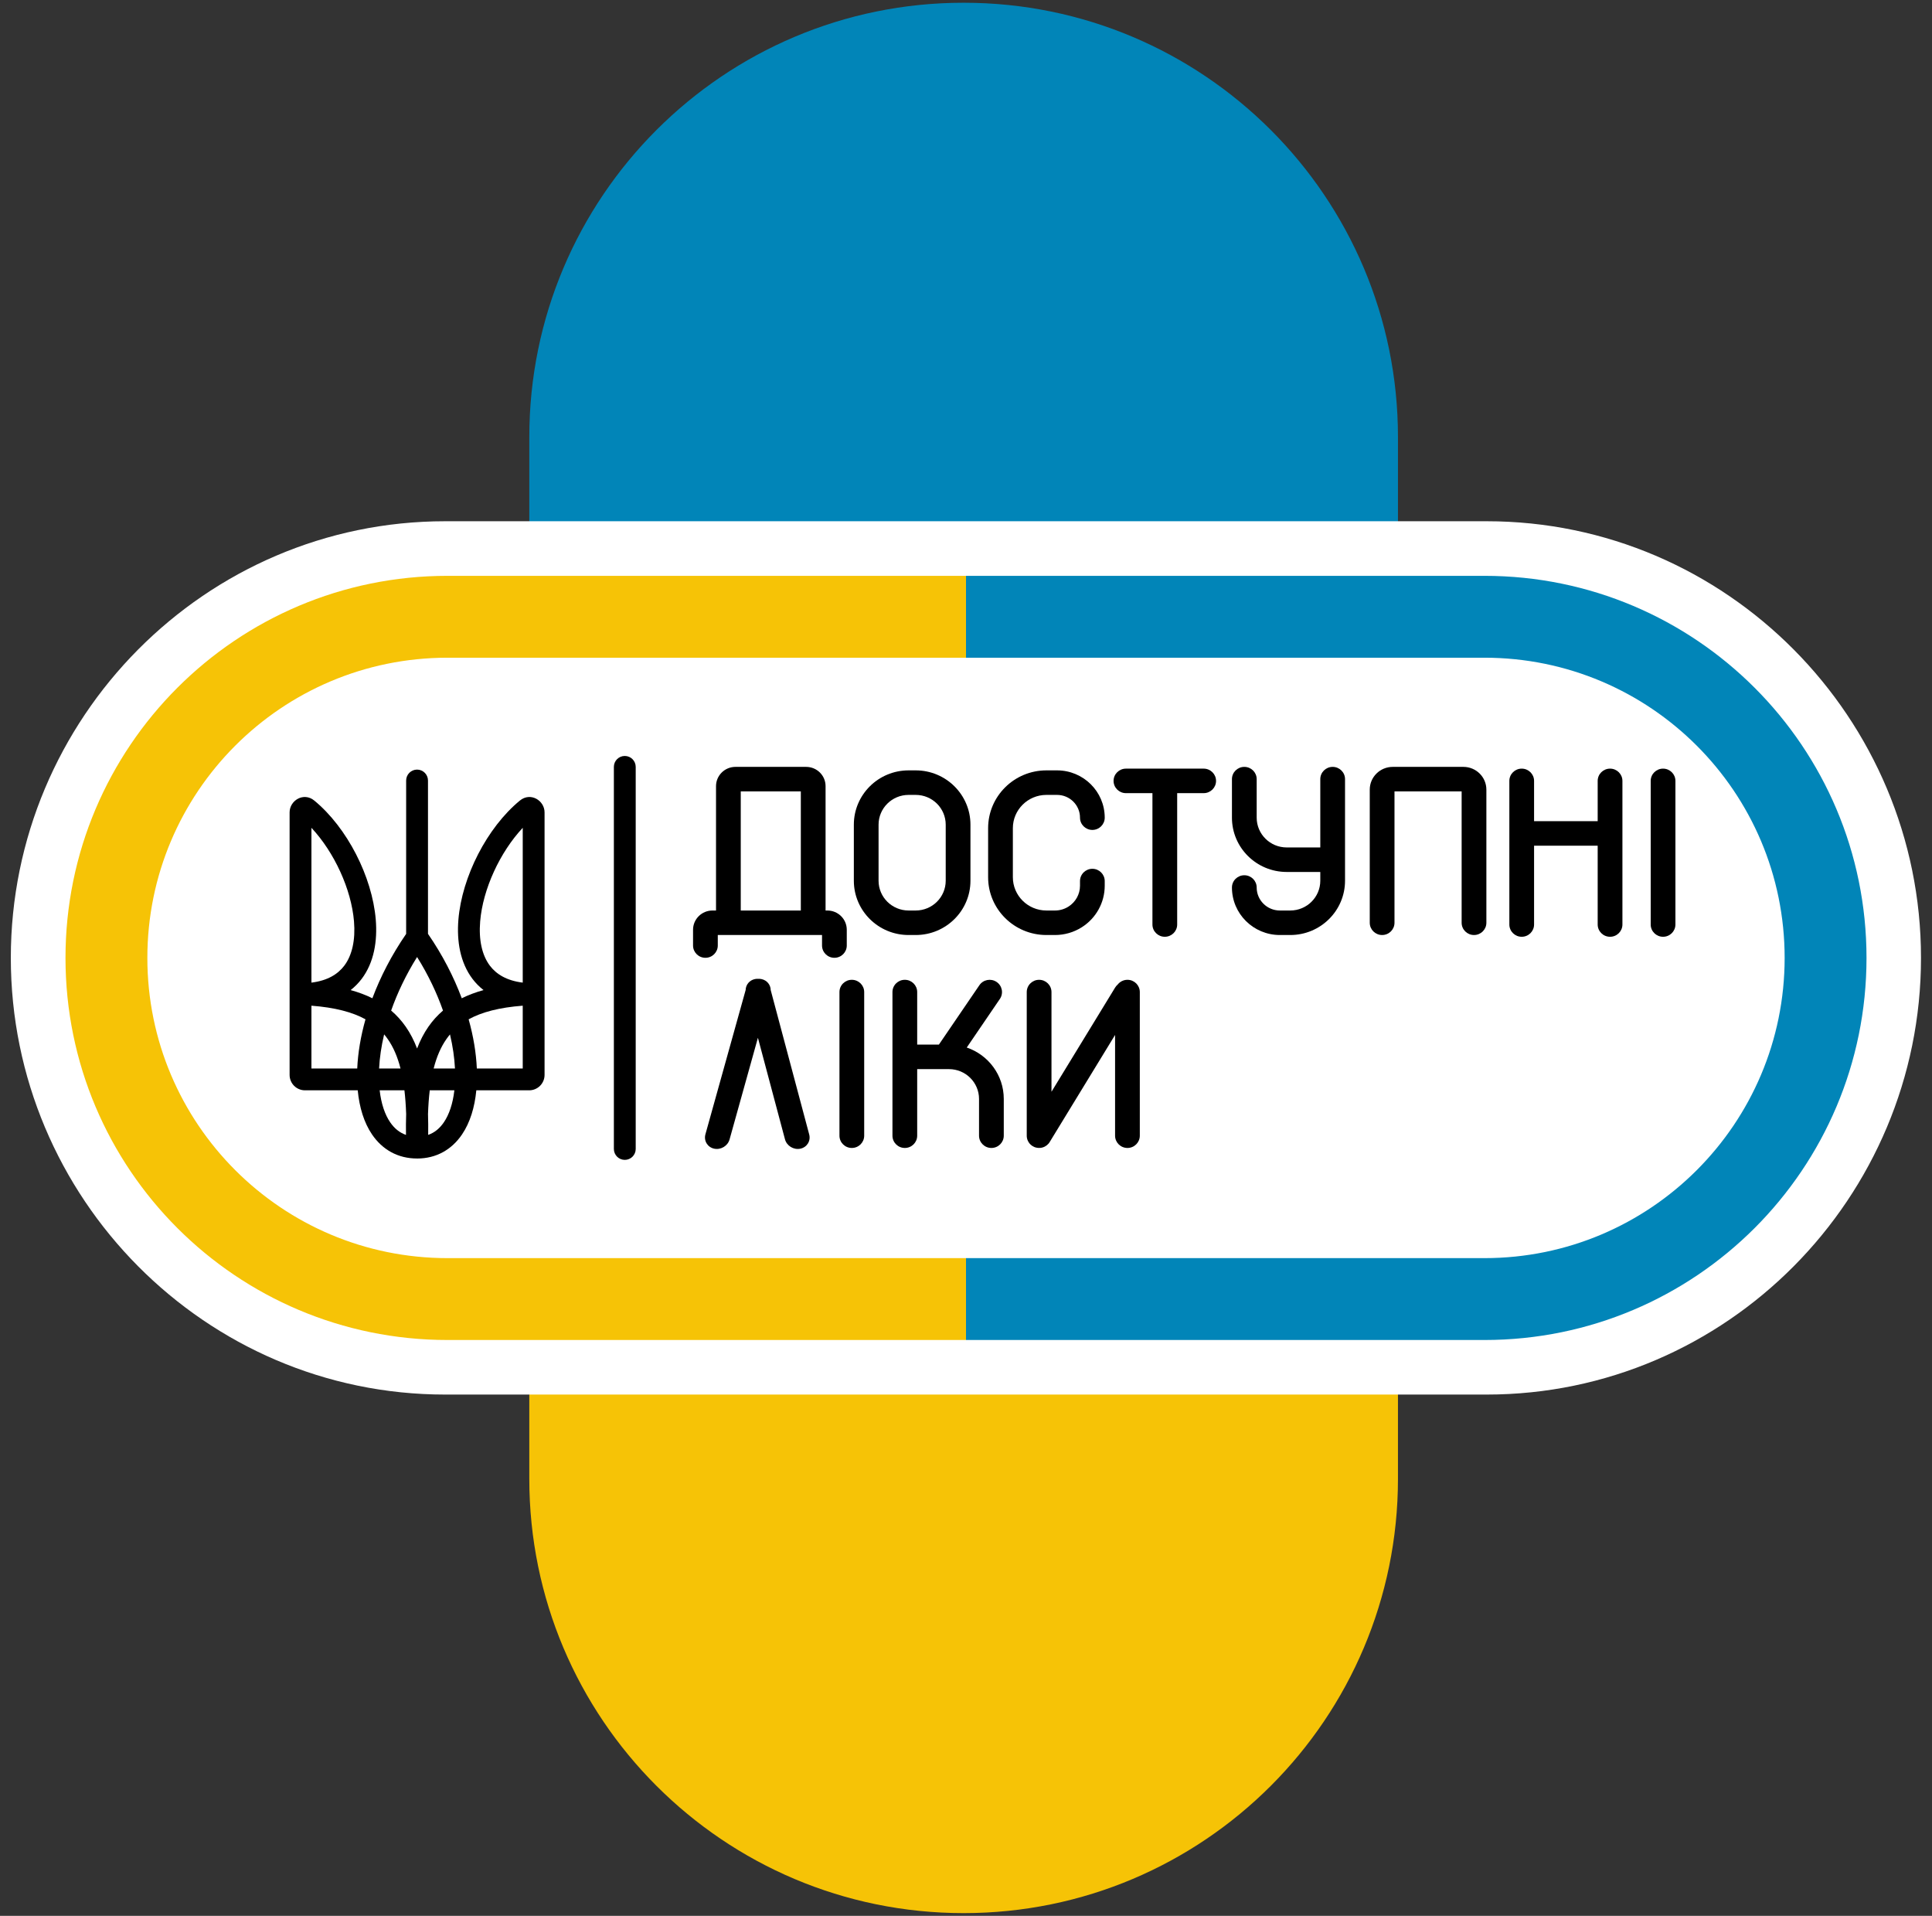
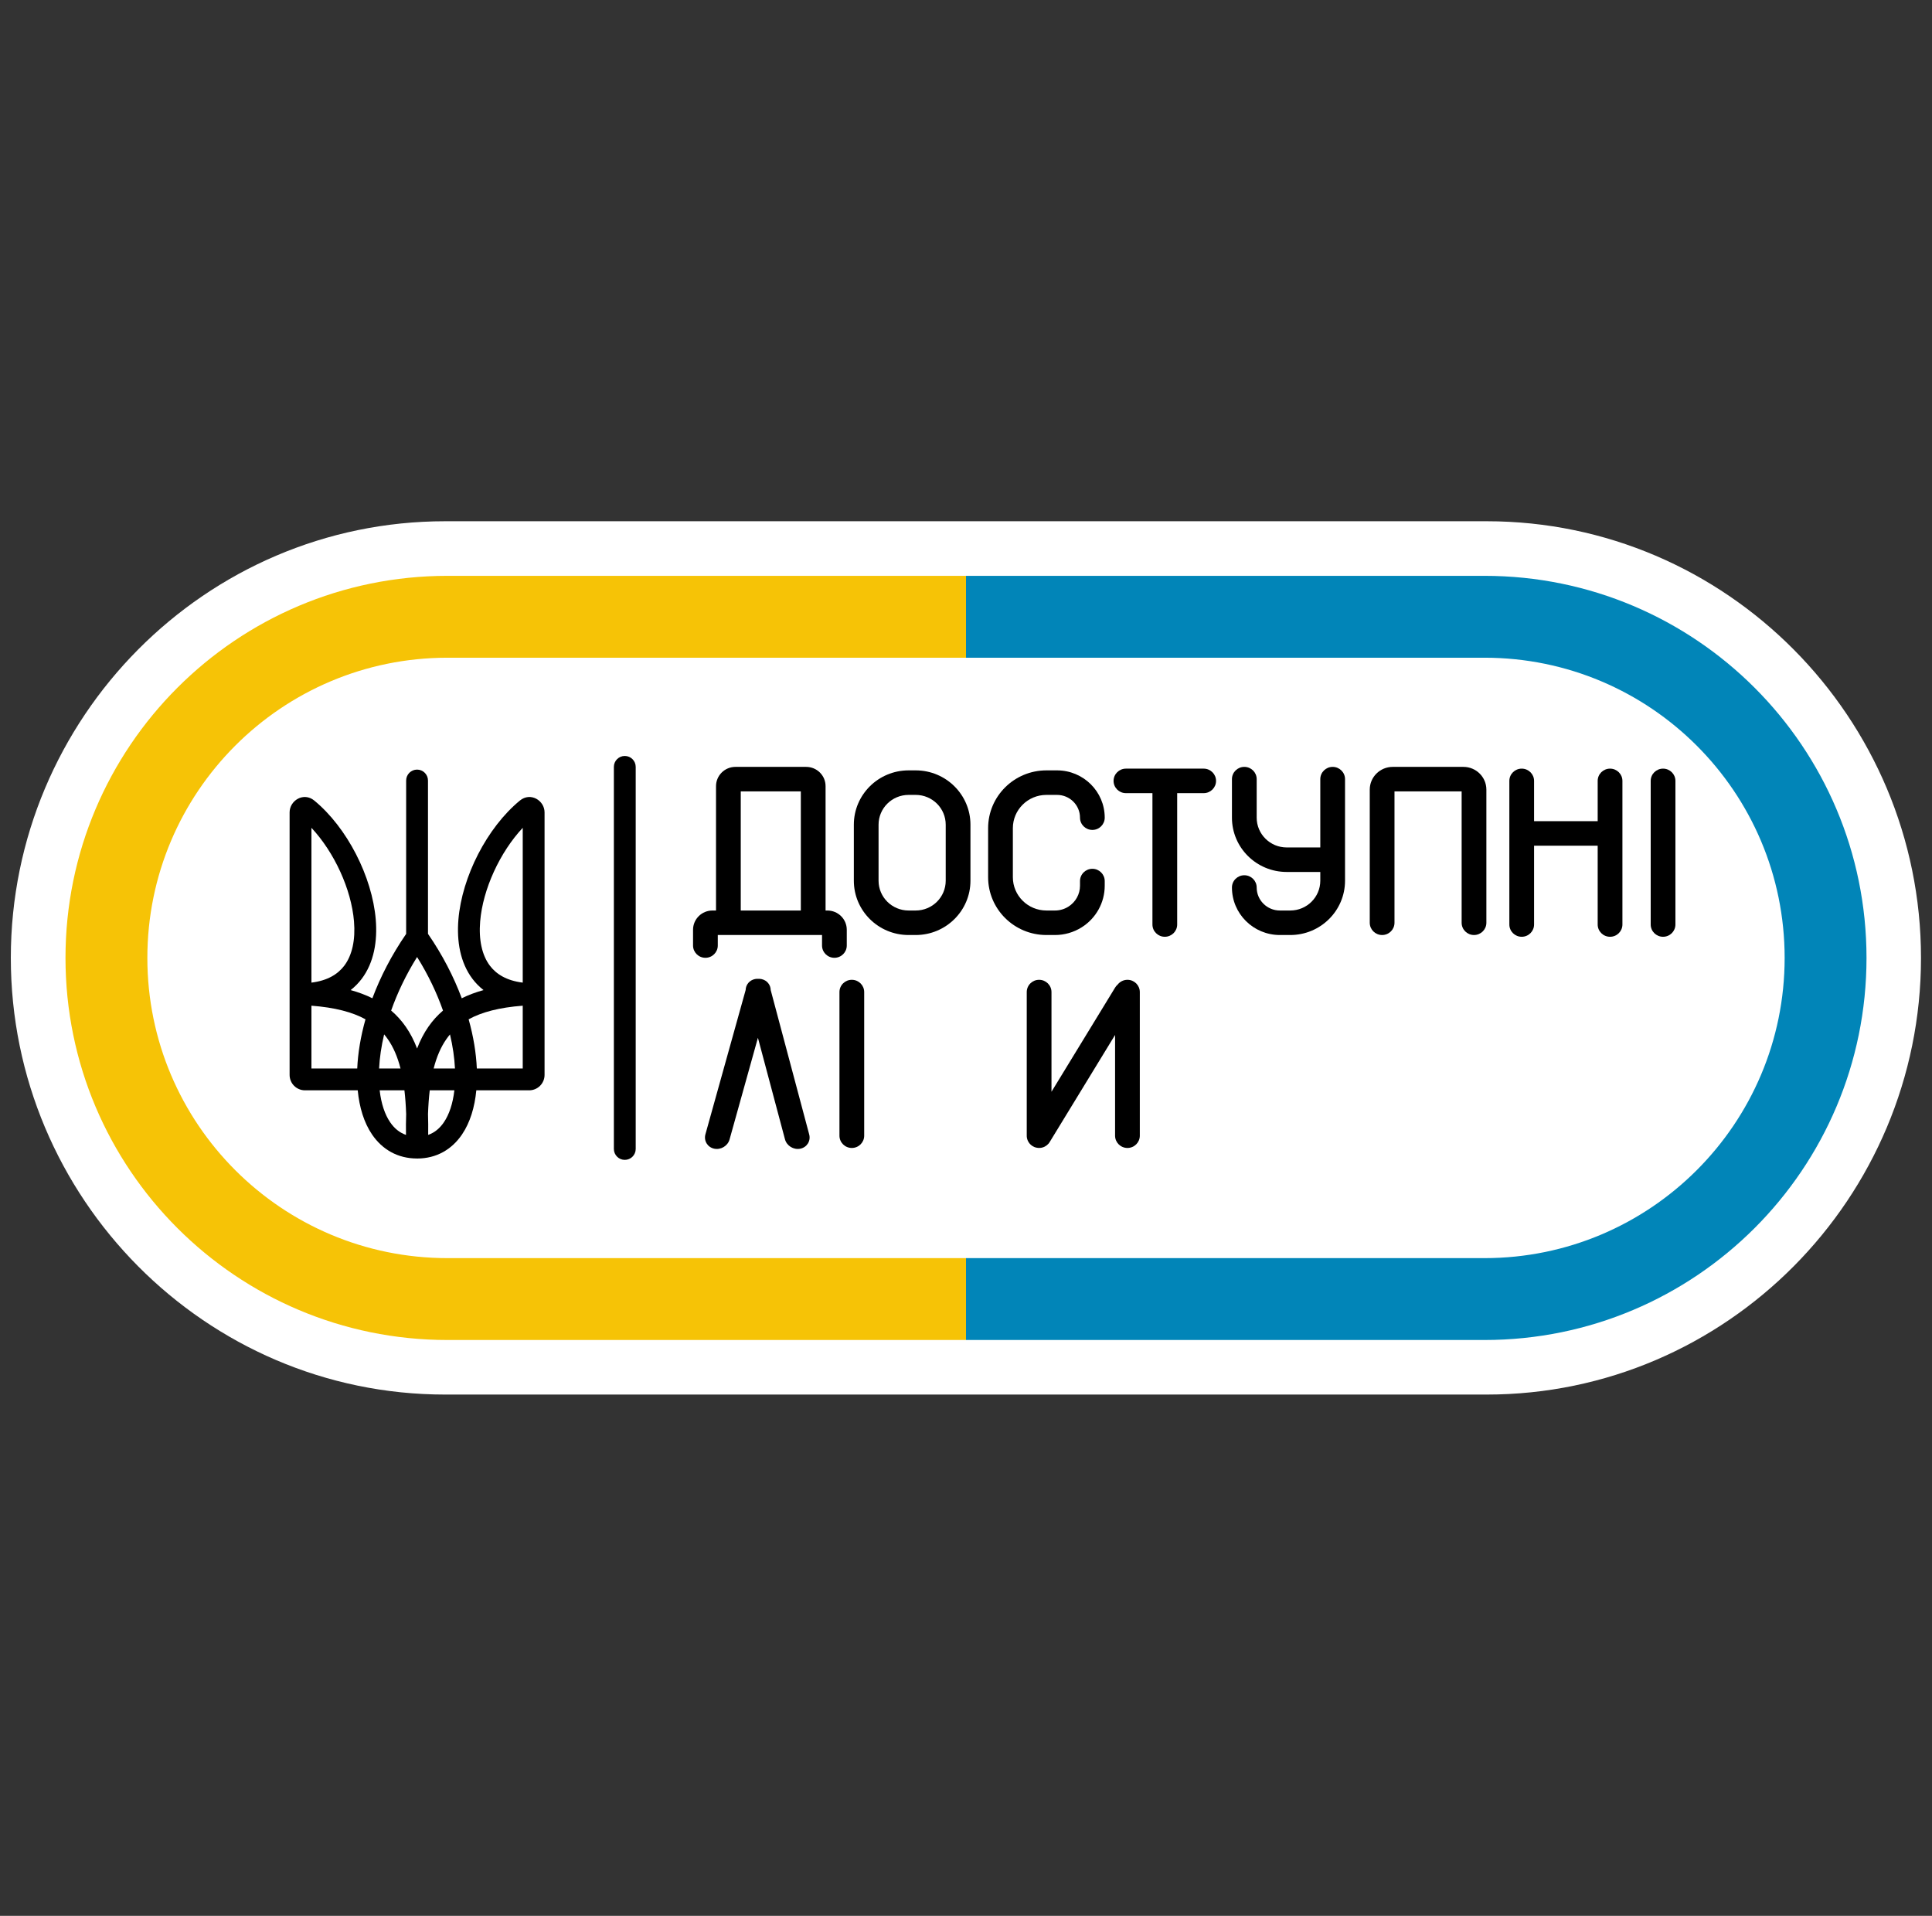
<svg xmlns="http://www.w3.org/2000/svg" width="118" height="117" viewBox="0 0 118 117" fill="none">
  <rect x="0" y="0" width="118" height="117" fill="#333333" stroke="none" />
  <g id="Group 1108">
    <g id="Group 1107">
-       <path id="Subtract" d="M32.328 58.5L32.328 90.306C32.328 104.957 44.205 116.833 58.856 116.833C73.506 116.833 85.383 104.957 85.383 90.306L85.383 58.5L32.328 58.5Z" fill="#F6C306" />
-       <path id="Subtract_2" d="M85.383 58.5L85.383 26.694C85.383 12.043 73.506 0.167 58.855 0.167C44.205 0.167 32.328 12.043 32.328 26.694L32.328 58.5L85.383 58.5Z" fill="#0185B8" />
-     </g>
+       </g>
    <g id="Group 1106">
      <path id="Rectangle 680" d="M90.801 31.832C105.451 31.832 117.328 43.848 117.328 58.499C117.328 73.149 105.451 85.165 90.801 85.165L27.189 85.165C12.538 85.165 0.661 73.149 0.661 58.499C0.661 43.848 12.538 31.832 27.189 31.832L90.801 31.832Z" fill="white" />
      <g id="Union">
        <path d="M38.16 46.166C38.528 46.166 38.827 46.465 38.827 46.833L38.827 70.166C38.827 70.534 38.528 70.833 38.16 70.833C37.792 70.833 37.493 70.534 37.493 70.166V46.833C37.493 46.465 37.792 46.166 38.16 46.166Z" fill="black" />
        <path fill-rule="evenodd" clip-rule="evenodd" d="M43.732 55.604V48.01C43.732 47.362 44.262 46.833 44.919 46.833H49.236C49.892 46.833 50.423 47.359 50.423 48.009V55.604H50.531C51.187 55.604 51.718 56.13 51.718 56.78V57.743C51.718 58.156 51.38 58.492 50.962 58.492C50.545 58.492 50.207 58.156 50.207 57.743V57.101H43.84V57.743C43.84 58.156 43.502 58.492 43.085 58.492C42.668 58.492 42.329 58.156 42.329 57.743V56.78C42.329 56.13 42.861 55.604 43.517 55.604H43.732ZM45.243 55.604V48.33H48.912V55.604H45.243Z" fill="black" />
        <path d="M68.768 46.94C68.351 46.94 68.013 47.275 68.013 47.688C68.013 48.102 68.351 48.437 68.768 48.437H70.387V56.459C70.387 56.873 70.725 57.208 71.142 57.208C71.56 57.208 71.898 56.873 71.898 56.459V48.437H73.516C73.934 48.437 74.272 48.102 74.272 47.688C74.272 47.275 73.934 46.94 73.516 46.94H68.768Z" fill="black" />
        <path d="M93.696 47.688C93.696 47.275 93.358 46.94 92.941 46.94C92.524 46.94 92.186 47.275 92.186 47.688V56.459C92.186 56.873 92.524 57.208 92.941 57.208C93.358 57.208 93.696 56.873 93.696 56.459V51.646H97.581V56.459C97.581 56.873 97.919 57.208 98.337 57.208C98.754 57.208 99.092 56.873 99.092 56.459V47.688C99.092 47.275 98.754 46.94 98.337 46.94C97.919 46.94 97.581 47.275 97.581 47.688V50.148H93.696V47.688Z" fill="black" />
        <path d="M101.574 46.94C101.991 46.94 102.329 47.275 102.329 47.688V56.459C102.329 56.873 101.991 57.208 101.574 57.208C101.157 57.208 100.819 56.873 100.819 56.459V47.688C100.819 47.275 101.157 46.94 101.574 46.94Z" fill="black" />
-         <path d="M52.026 59.836C52.444 59.836 52.782 60.171 52.782 60.585V69.356C52.782 69.769 52.444 70.105 52.026 70.105C51.609 70.105 51.271 69.769 51.271 69.356V60.585C51.271 60.171 51.609 59.836 52.026 59.836Z" fill="black" />
-         <path d="M55.264 59.836C55.681 59.836 56.019 60.171 56.019 60.585V63.794H57.344L59.818 60.166C60.051 59.823 60.521 59.733 60.866 59.965C61.212 60.196 61.303 60.661 61.069 61.004L59.046 63.972C60.361 64.419 61.307 65.655 61.307 67.11V69.356C61.307 69.769 60.969 70.105 60.551 70.105C60.134 70.105 59.796 69.769 59.796 69.356V67.11C59.796 66.106 58.975 65.291 57.962 65.291H56.019V69.356C56.019 69.769 55.681 70.105 55.264 70.105C54.846 70.105 54.508 69.769 54.508 69.356V60.585C54.508 60.171 54.846 59.836 55.264 59.836Z" fill="black" />
+         <path d="M52.026 59.836C52.444 59.836 52.782 60.171 52.782 60.585V69.356C52.782 69.769 52.444 70.105 52.026 70.105C51.609 70.105 51.271 69.769 51.271 69.356V60.585C51.271 60.171 51.609 59.836 52.026 59.836" fill="black" />
        <path d="M63.465 59.836C63.882 59.836 64.221 60.171 64.221 60.585V66.673L68.107 60.311C68.149 60.241 68.201 60.181 68.26 60.13C68.399 59.952 68.616 59.836 68.861 59.836C69.278 59.836 69.616 60.171 69.616 60.585V69.356C69.616 69.769 69.278 70.105 68.861 70.105C68.444 70.105 68.105 69.769 68.105 69.356V63.204L64.121 69.727C64.097 69.769 64.069 69.809 64.037 69.845C63.912 69.989 63.731 70.085 63.529 70.102C63.443 70.109 63.356 70.102 63.272 70.08C63.237 70.071 63.203 70.059 63.171 70.046C63.13 70.028 63.09 70.007 63.053 69.983C62.924 69.9 62.829 69.784 62.772 69.654C62.751 69.606 62.735 69.555 62.724 69.503C62.713 69.448 62.708 69.392 62.71 69.336V60.585C62.71 60.171 63.048 59.836 63.465 59.836Z" fill="black" />
        <path d="M43.085 69.27L45.542 60.458C45.549 60.137 45.775 59.858 46.113 59.79C46.178 59.777 46.243 59.773 46.307 59.776C46.373 59.773 46.441 59.778 46.509 59.792C46.845 59.863 47.067 60.143 47.072 60.463L49.423 69.279C49.53 69.679 49.285 70.069 48.876 70.151C48.468 70.232 48.05 69.974 47.943 69.574L46.291 63.377L44.56 69.582C44.449 69.981 44.029 70.235 43.621 70.149C43.214 70.063 42.974 69.67 43.085 69.27Z" fill="black" />
        <path fill-rule="evenodd" clip-rule="evenodd" d="M55.495 47.046C53.647 47.046 52.15 48.531 52.15 50.362V53.785C52.15 55.617 53.647 57.101 55.495 57.101H55.927C57.774 57.101 59.272 55.617 59.272 53.785V50.362C59.272 48.531 57.774 47.046 55.927 47.046H55.495ZM53.66 50.362C53.66 49.358 54.482 48.544 55.495 48.544H55.927C56.94 48.544 57.761 49.358 57.761 50.362V53.785C57.761 54.789 56.94 55.604 55.927 55.604H55.495C54.482 55.604 53.66 54.789 53.66 53.785V50.362Z" fill="black" />
        <path d="M63.912 47.046C61.945 47.046 60.351 48.627 60.351 50.576V53.571C60.351 55.521 61.945 57.101 63.912 57.101H64.436C65.013 57.101 65.577 56.938 66.064 56.632C66.942 56.08 67.473 55.121 67.473 54.09V53.806C67.473 53.392 67.135 53.057 66.718 53.057C66.301 53.057 65.963 53.392 65.963 53.806V54.09C65.963 54.608 65.695 55.09 65.254 55.368C65.01 55.522 64.726 55.604 64.436 55.604H63.912C62.78 55.604 61.862 54.694 61.862 53.571V50.576C61.862 49.454 62.78 48.544 63.912 48.544H64.56C65.334 48.544 65.963 49.166 65.963 49.934C65.963 50.348 66.301 50.683 66.718 50.683C67.135 50.683 67.473 50.348 67.473 49.934C67.473 48.34 66.169 47.046 64.56 47.046H63.912Z" fill="black" />
        <path d="M76.754 47.581C76.754 47.168 76.416 46.833 75.999 46.833C75.581 46.833 75.243 47.168 75.243 47.581V49.934C75.243 51.766 76.741 53.25 78.588 53.25H80.639V53.785C80.639 54.789 79.817 55.604 78.804 55.604H78.17C77.388 55.604 76.754 54.975 76.754 54.2C76.754 53.786 76.416 53.451 75.999 53.451C75.581 53.451 75.243 53.786 75.243 54.2C75.243 55.802 76.554 57.101 78.17 57.101H78.804C80.652 57.101 82.15 55.617 82.15 53.785V47.581C82.15 47.168 81.811 46.833 81.394 46.833C80.977 46.833 80.639 47.168 80.639 47.581V51.753H78.588C77.575 51.753 76.754 50.939 76.754 49.934V47.581Z" fill="black" />
        <path d="M85.063 46.833C84.288 46.833 83.66 47.455 83.66 48.223V56.352C83.66 56.766 83.999 57.101 84.416 57.101C84.833 57.101 85.171 56.766 85.171 56.352V48.33H89.272V56.352C89.272 56.766 89.61 57.101 90.027 57.101C90.445 57.101 90.783 56.766 90.783 56.352V48.223C90.783 47.455 90.155 46.833 89.38 46.833H85.063Z" fill="black" />
        <path fill-rule="evenodd" clip-rule="evenodd" d="M26.14 47.666C26.14 47.298 25.841 46.999 25.473 46.999C25.105 46.999 24.806 47.298 24.806 47.666V57.033C23.92 58.319 23.234 59.654 22.744 60.963C22.34 60.762 21.897 60.597 21.416 60.464C21.67 60.266 21.894 60.037 22.089 59.781C22.844 58.783 23.059 57.471 22.95 56.156C22.732 53.541 21.206 50.545 19.195 48.889C18.547 48.356 17.688 48.883 17.688 49.612V65.644C17.688 66.164 18.108 66.585 18.628 66.585H21.849C21.948 67.626 22.232 68.564 22.73 69.291C23.351 70.198 24.287 70.749 25.473 70.749L25.476 70.75C26.663 70.75 27.599 70.193 28.218 69.281C28.71 68.555 28.993 67.622 29.092 66.585H32.32C32.839 66.585 33.26 66.164 33.26 65.644V49.612C33.26 48.883 32.401 48.356 31.753 48.889C29.742 50.545 28.216 53.541 27.998 56.156C27.889 57.471 28.104 58.783 28.859 59.781C29.054 60.037 29.278 60.266 29.532 60.464C29.05 60.597 28.608 60.763 28.203 60.964C27.713 59.653 27.028 58.316 26.14 57.029V47.666ZM27.114 68.532C26.859 68.908 26.542 69.171 26.152 69.307C26.158 68.868 26.154 68.444 26.141 68.034C26.159 67.514 26.194 67.031 26.247 66.585H27.751C27.658 67.404 27.432 68.063 27.114 68.532ZM31.927 65.251H29.123C29.082 64.311 28.917 63.297 28.623 62.249C29.425 61.807 30.493 61.527 31.927 61.417V65.251ZM27.788 65.251C27.756 64.6 27.656 63.901 27.484 63.171C27.406 63.264 27.332 63.361 27.262 63.461C26.923 63.947 26.668 64.538 26.486 65.251H27.788ZM25.474 58.444C26.156 59.533 26.68 60.642 27.057 61.715C26.722 62.001 26.426 62.328 26.168 62.698C25.888 63.1 25.659 63.545 25.474 64.032C25.289 63.545 25.06 63.1 24.78 62.698C24.521 62.327 24.225 62 23.89 61.714C24.268 60.641 24.793 59.533 25.474 58.444ZM22.323 62.248C21.521 61.807 20.453 61.527 19.021 61.417V65.251H21.819C21.86 64.311 22.027 63.296 22.323 62.248ZM23.154 65.251C23.186 64.6 23.288 63.899 23.461 63.168C23.541 63.262 23.616 63.359 23.686 63.461C24.025 63.947 24.28 64.538 24.462 65.251H23.154ZM23.189 66.585C23.282 67.408 23.51 68.069 23.831 68.538C24.086 68.911 24.404 69.172 24.796 69.308C24.79 68.869 24.793 68.444 24.807 68.034C24.789 67.514 24.754 67.031 24.701 66.585H23.189ZM19.021 60.008V50.554C20.415 52.045 21.458 54.301 21.621 56.266C21.715 57.394 21.512 58.333 21.026 58.976C20.639 59.486 20.015 59.886 19.021 60.008ZM31.927 60.008V50.554C30.533 52.045 29.49 54.301 29.327 56.266C29.233 57.394 29.436 58.333 29.922 58.976C30.309 59.486 30.933 59.886 31.927 60.008Z" fill="black" />
      </g>
      <path id="Subtract_3" fill-rule="evenodd" clip-rule="evenodd" d="M59 35.166L90.667 35.166C103.553 35.166 114 45.613 114 58.499C114 71.386 103.553 81.833 90.667 81.833H59V76.833H90.667C100.792 76.833 109 68.625 109 58.499C109 48.374 100.792 40.166 90.667 40.166L59 40.166V35.166Z" fill="#0185B8" />
      <path id="Subtract_4" fill-rule="evenodd" clip-rule="evenodd" d="M59 35.166L27.333 35.166C14.447 35.166 4 45.613 4 58.499C4 71.386 14.447 81.833 27.333 81.833L59 81.833V76.833L27.333 76.833C17.208 76.833 9 68.625 9 58.499C9 48.374 17.208 40.166 27.333 40.166L59 40.166V35.166Z" fill="#F6C306" />
    </g>
  </g>
</svg>